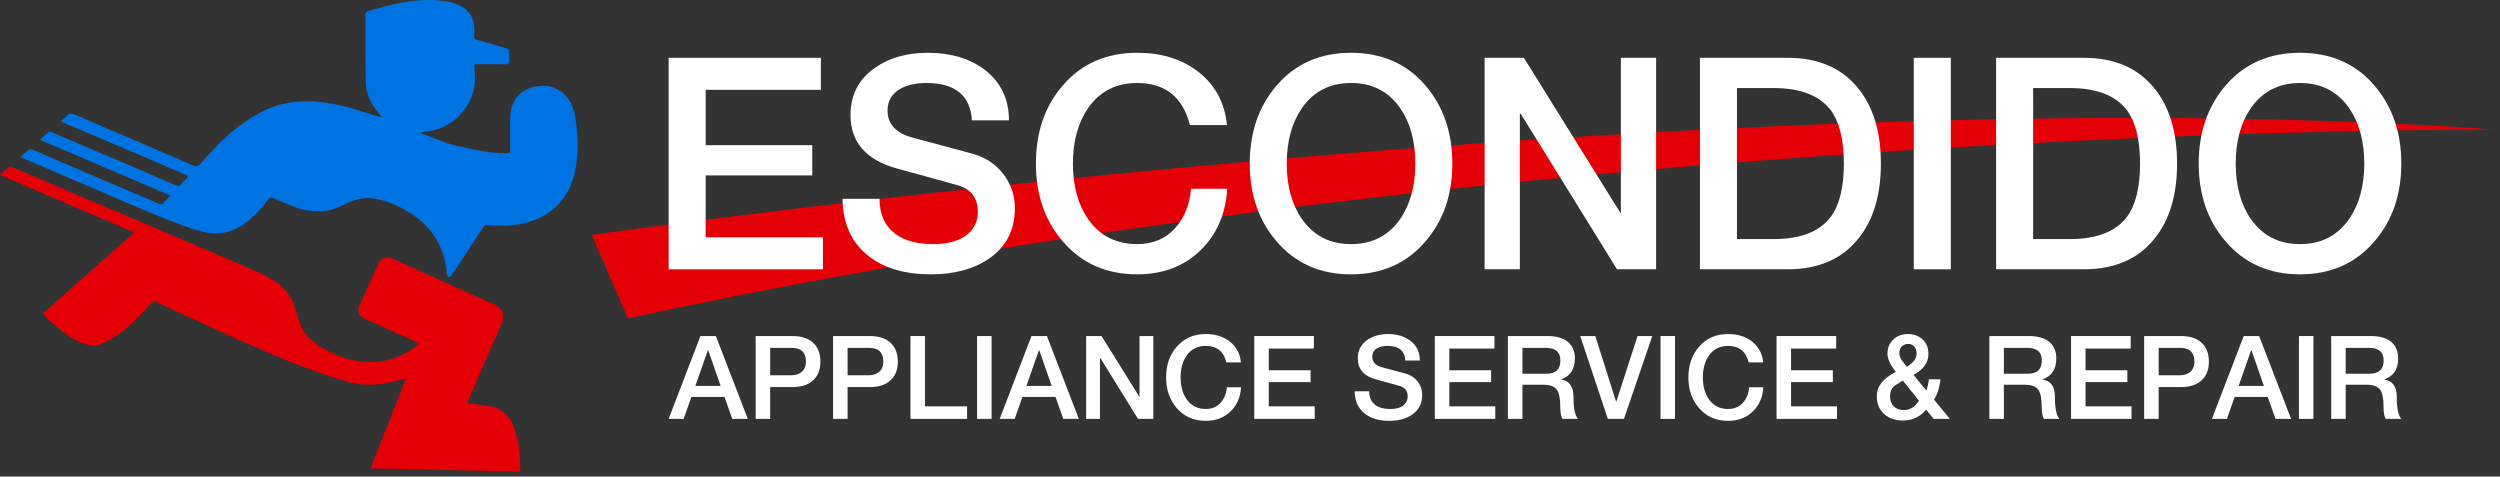
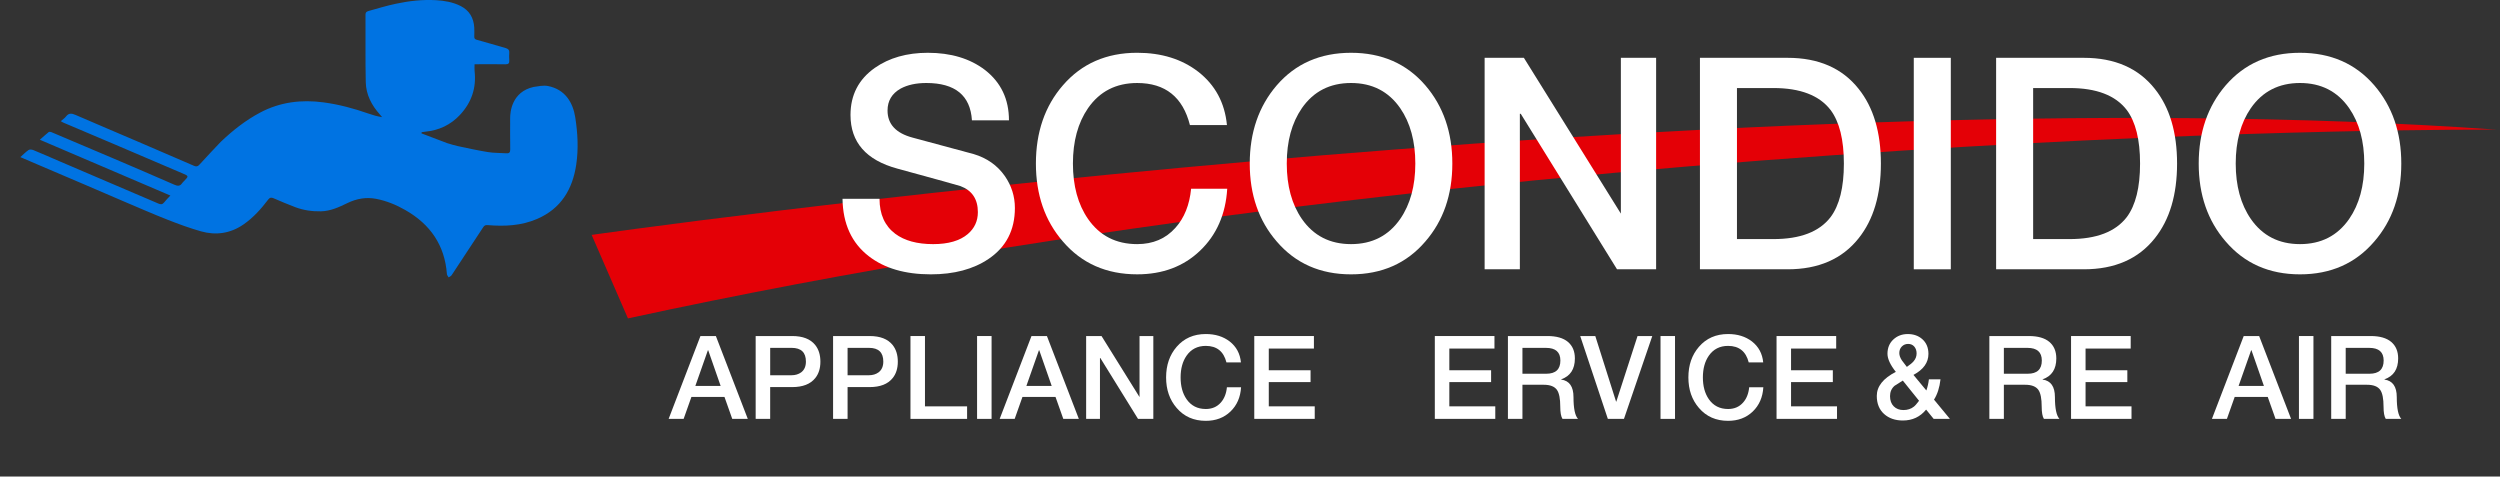
<svg xmlns="http://www.w3.org/2000/svg" width="320" height="61" viewBox="0 0 320 61" fill="none">
  <rect x="0" y="0" width="320" height="61" fill="#333333" stroke="none" />
  <path d="M75.731 30.067C75.731 30.067 219.557 9.466 319.528 16.594C319.528 16.594 195.324 15.766 80.377 40.755L75.731 30.067Z" fill="#E40006" />
  <path d="M21.809 25.031C16.215 22.64 10.692 20.278 5.102 17.887C5.499 17.537 5.85 17.21 6.224 16.911C6.295 16.854 6.467 16.867 6.567 16.91C9.224 18.029 11.879 19.152 14.529 20.285C17.127 21.394 19.723 22.505 22.311 23.641C22.734 23.827 23.045 23.852 23.316 23.441C23.38 23.345 23.471 23.265 23.554 23.181C24.177 22.535 24.176 22.541 23.365 22.193C20.47 20.957 17.579 19.718 14.684 18.484C12.491 17.55 10.292 16.623 8.099 15.691C7.993 15.645 7.898 15.576 7.779 15.507C8.018 15.298 8.278 15.136 8.451 14.907C8.812 14.435 9.193 14.504 9.67 14.711C12.342 15.871 15.025 17.002 17.702 18.15C20.081 19.17 22.458 20.192 24.832 21.224C25.116 21.347 25.307 21.325 25.521 21.082C26.086 20.445 27.945 18.473 28.247 18.167C29.758 16.721 31.422 15.402 33.319 14.399C35.866 13.052 38.595 12.727 41.406 13.103C43.363 13.364 45.275 13.875 47.143 14.531C47.704 14.728 48.274 14.898 48.908 14.994C48.812 14.878 48.721 14.76 48.621 14.649C47.564 13.474 46.853 12.112 46.818 10.525C46.754 7.641 46.801 4.753 46.785 1.866C46.784 1.48 47.079 1.435 47.301 1.371C48.419 1.052 49.537 0.723 50.673 0.48C52.368 0.118 54.087 -0.078 55.824 0.025C56.901 0.089 57.958 0.268 58.941 0.76C60.081 1.332 60.625 2.278 60.704 3.517C60.728 3.899 60.716 4.287 60.706 4.672C60.699 4.914 60.775 5.027 61.033 5.096C62.269 5.432 63.496 5.801 64.727 6.154C65.029 6.24 65.214 6.388 65.187 6.742C65.162 7.066 65.165 7.394 65.187 7.718C65.213 8.091 65.093 8.239 64.688 8.231C63.548 8.204 62.409 8.222 61.269 8.222C61.109 8.222 60.947 8.222 60.745 8.222C60.745 8.544 60.718 8.836 60.75 9.121C60.989 11.279 60.342 13.143 58.868 14.715C57.671 15.991 56.174 16.69 54.431 16.857C54.279 16.872 54.128 16.898 53.976 16.918C53.966 16.969 53.957 17.021 53.947 17.072C55.05 17.491 56.154 17.911 57.243 18.324C57.803 18.489 58.204 18.619 58.582 18.698C59.877 18.973 61.17 19.26 62.476 19.469C63.243 19.592 64.034 19.565 64.815 19.622C65.213 19.651 65.315 19.481 65.309 19.101C65.288 17.769 65.299 16.438 65.3 15.104C65.3 14.382 65.481 11.756 68.309 11.127C68.913 11.039 69.552 10.898 70.132 11.009C72.362 11.437 73.339 13.165 73.629 15.001C73.947 17.016 74.057 19.042 73.76 21.055C73.293 24.213 71.823 26.698 68.756 28.021C66.713 28.903 64.577 28.992 62.409 28.814C62.142 28.792 61.996 28.863 61.861 29.068C60.514 31.123 59.167 33.179 57.808 35.225C57.725 35.348 57.553 35.413 57.424 35.504C57.348 35.365 57.215 35.23 57.205 35.087C56.933 31.383 55.072 28.711 51.895 26.894C50.714 26.218 49.459 25.7 48.121 25.447C46.85 25.206 45.631 25.43 44.464 25.995C43.39 26.516 42.308 27.023 41.072 27.049C39.951 27.071 38.86 26.914 37.815 26.526C36.864 26.172 35.932 25.766 34.998 25.369C34.709 25.246 34.536 25.273 34.327 25.547C33.418 26.747 32.415 27.866 31.169 28.728C29.5 29.881 27.647 30.156 25.722 29.61C24.268 29.197 22.842 28.672 21.435 28.119C19.585 27.393 17.764 26.595 15.937 25.82C14.204 25.083 12.477 24.331 10.746 23.589C8.757 22.738 6.765 21.892 4.776 21.042C4.076 20.743 3.379 20.442 2.605 20.109C2.987 19.771 3.299 19.442 3.665 19.196C3.805 19.101 4.093 19.138 4.274 19.213C5.39 19.671 6.492 20.16 7.602 20.636C9.374 21.396 11.147 22.153 12.919 22.912C14.895 23.756 16.869 24.601 18.845 25.444C19.332 25.651 19.82 25.858 20.305 26.069C20.578 26.187 20.801 26.177 21.006 25.912C21.222 25.629 21.49 25.376 21.809 25.031Z" fill="#0073E2" />
-   <path d="M0 22.394C0.395 22.03 0.723 21.696 1.089 21.411C1.195 21.328 1.435 21.327 1.573 21.386C4.781 22.751 7.981 24.136 11.188 25.504C14.423 26.885 17.665 28.247 20.9 29.627C24.338 31.091 27.777 32.555 31.206 34.04C32.405 34.559 33.62 35.065 34.752 35.709C36.343 36.616 37.412 37.983 37.894 39.786C38.16 40.78 38.435 41.777 39.062 42.63C39.797 43.63 40.787 44.297 41.861 44.862C43.446 45.697 45.123 46.243 46.917 46.332C49.38 46.455 51.557 45.666 53.477 44.137C53.509 44.112 53.528 44.068 53.602 43.965C53.28 43.807 52.978 43.647 52.669 43.507C50.673 42.599 48.677 41.696 46.679 40.794C45.978 40.477 45.688 39.835 46 39.128C46.812 37.284 47.647 35.45 48.487 33.617C48.755 33.03 49.596 32.813 50.267 33.116C53.698 34.669 57.129 36.222 60.561 37.769C61.46 38.174 62.372 38.552 63.274 38.95C64.23 39.371 64.713 40.265 64.156 41.524C62.989 44.161 61.858 46.813 60.709 49.458C60.401 50.168 60.084 50.874 59.762 51.602C60.718 51.725 61.579 51.847 62.443 51.946C64.139 52.142 65.196 53.136 65.774 54.671C66.455 56.48 66.635 58.37 66.58 60.374C60.224 60.232 53.885 60.091 47.418 59.947C48.954 56.07 50.459 52.267 51.998 48.384C51.457 48.541 51 48.682 50.537 48.805C48.448 49.362 46.334 49.406 44.27 48.809C42.224 48.217 40.212 47.49 38.219 46.728C36.173 45.946 34.158 45.075 32.148 44.199C30.085 43.301 28.042 42.36 25.995 41.425C24 40.512 22.013 39.583 20.023 38.66C19.745 38.53 19.563 38.57 19.341 38.816C18.056 40.227 16.787 41.664 15.202 42.75C14.431 43.277 13.612 43.768 12.751 44.118C12.3 44.301 11.685 44.25 11.193 44.12C9.358 43.641 7.947 42.444 6.57 41.217C6.208 40.895 5.886 40.528 5.496 40.131C7.339 38.489 9.185 36.844 11.034 35.197L17.186 29.758C17.179 29.761 5.579 24.778 0 22.394Z" fill="#E40006" />
-   <path d="M85.586 34.47V7.401H105.072V11.496H90.324V18.585H103.971V22.453H90.324V30.377H105.337V34.472H85.586V34.47Z" fill="white" />
  <path d="M107.841 25.447H112.58C112.58 27.418 113.249 28.91 114.589 29.921C115.776 30.806 117.395 31.248 119.442 31.248C121.386 31.248 122.866 30.818 123.877 29.959C124.735 29.225 125.167 28.291 125.167 27.153C125.167 25.486 124.421 24.373 122.929 23.817C122.727 23.741 120.035 22.996 114.854 21.58C110.86 20.494 108.864 18.206 108.864 14.718C108.864 12.165 109.9 10.156 111.973 8.691C113.817 7.401 116.079 6.757 118.759 6.757C121.716 6.757 124.155 7.49 126.076 8.955C128.122 10.547 129.147 12.697 129.147 15.401H124.408C124.205 12.216 122.26 10.624 118.57 10.624C117.254 10.624 116.156 10.866 115.272 11.345C114.159 11.977 113.605 12.912 113.605 14.15C113.605 15.893 114.679 17.049 116.826 17.619C118.974 18.188 121.577 18.889 124.636 19.723C126.328 20.229 127.655 21.165 128.616 22.529C129.474 23.768 129.906 25.132 129.906 26.624C129.906 29.454 128.781 31.628 126.532 33.145C124.585 34.46 122.122 35.116 119.14 35.116C115.854 35.116 113.212 34.345 111.216 32.803C109.016 31.11 107.891 28.657 107.841 25.447Z" fill="white" />
  <path d="M157.049 16.008H152.31C151.399 12.418 149.15 10.625 145.562 10.625C142.857 10.625 140.76 11.698 139.268 13.846C137.978 15.718 137.334 18.08 137.334 20.936C137.334 23.791 137.978 26.155 139.268 28.025C140.758 30.173 142.857 31.247 145.562 31.247C147.583 31.247 149.213 30.552 150.452 29.161C151.59 27.898 152.26 26.229 152.462 24.157H157.086C156.884 27.418 155.728 30.06 153.617 32.081C151.506 34.104 148.82 35.114 145.562 35.114C141.618 35.114 138.447 33.711 136.046 30.906C133.746 28.252 132.596 24.93 132.596 20.936C132.596 16.916 133.746 13.58 136.046 10.926C138.447 8.146 141.62 6.755 145.562 6.755C148.67 6.755 151.273 7.565 153.371 9.181C155.545 10.877 156.771 13.152 157.049 16.008Z" fill="white" />
  <path d="M172.934 6.757C176.877 6.757 180.048 8.148 182.448 10.928C184.748 13.607 185.898 16.943 185.898 20.937C185.898 24.931 184.748 28.254 182.448 30.908C180.048 33.713 176.875 35.116 172.934 35.116C168.99 35.116 165.819 33.713 163.418 30.908C161.119 28.254 159.968 24.931 159.968 20.937C159.968 16.943 161.119 13.609 163.418 10.928C165.819 8.148 168.99 6.757 172.934 6.757ZM172.934 10.624C170.229 10.624 168.132 11.698 166.64 13.846C165.35 15.718 164.706 18.08 164.706 20.936C164.706 23.791 165.35 26.155 166.64 28.025C168.13 30.173 170.229 31.247 172.934 31.247C175.638 31.247 177.735 30.173 179.227 28.025C180.516 26.155 181.161 23.791 181.161 20.936C181.161 18.08 180.516 15.718 179.227 13.846C177.735 11.698 175.638 10.624 172.934 10.624Z" fill="white" />
  <path d="M190.032 34.47V7.401H195.057L207.471 27.342V7.401H211.983V34.47H206.979L194.657 14.566H194.542V34.47H190.032Z" fill="white" />
  <path d="M217.592 34.47V7.401H228.813C232.78 7.401 235.813 8.728 237.912 11.382C239.807 13.757 240.754 16.942 240.754 20.936C240.754 24.93 239.807 28.114 237.912 30.49C235.813 33.143 232.78 34.47 228.813 34.47H217.592ZM222.331 11.269V30.603H226.994C230.431 30.603 232.871 29.669 234.31 27.797C235.448 26.282 236.017 23.994 236.017 20.936C236.017 17.878 235.448 15.59 234.31 14.074C232.869 12.204 230.431 11.269 226.994 11.269H222.331Z" fill="white" />
  <path d="M244.964 34.47V7.401H249.703V34.47H244.964Z" fill="white" />
  <path d="M255.503 34.47V7.401H266.724C270.691 7.401 273.724 8.728 275.823 11.382C277.718 13.757 278.665 16.942 278.665 20.936C278.665 24.93 277.718 28.114 275.823 30.49C273.724 33.143 270.691 34.47 266.724 34.47H255.503ZM260.242 11.269V30.603H264.905C268.342 30.603 270.78 29.669 272.221 27.797C273.359 26.282 273.928 23.994 273.928 20.936C273.928 17.878 273.359 15.59 272.221 14.074C270.78 12.204 268.342 11.269 264.905 11.269H260.242Z" fill="white" />
  <path d="M294.399 6.757C298.343 6.757 301.514 8.148 303.915 10.928C306.214 13.607 307.365 16.943 307.365 20.937C307.365 24.931 306.214 28.254 303.915 30.908C301.514 33.713 298.341 35.116 294.399 35.116C290.457 35.116 287.285 33.713 284.885 30.908C282.585 28.254 281.435 24.931 281.435 20.937C281.435 16.943 282.585 13.609 284.885 10.928C287.285 8.148 290.457 6.757 294.399 6.757ZM294.399 10.624C291.695 10.624 289.599 11.698 288.106 13.846C286.817 15.718 286.172 18.08 286.172 20.936C286.172 23.791 286.817 26.155 288.106 28.025C289.596 30.173 291.695 31.247 294.399 31.247C297.104 31.247 299.201 30.173 300.693 28.025C301.983 26.155 302.627 23.791 302.627 20.936C302.627 18.08 301.983 15.718 300.693 13.846C299.201 11.698 297.104 10.624 294.399 10.624Z" fill="white" />
  <path d="M85.586 53.617L89.657 43.013H91.632L95.717 53.617H93.728L92.734 50.81H88.5L87.505 53.617H85.586ZM90.608 44.838L89.004 49.399H92.242L90.653 44.838H90.608Z" fill="white" />
  <path d="M96.725 53.617V43.013H101.404C102.751 43.013 103.731 43.394 104.344 44.156C104.789 44.71 105.011 45.423 105.011 46.295C105.011 47.157 104.789 47.86 104.344 48.404C103.731 49.166 102.749 49.547 101.404 49.547H98.582V53.617H96.725ZM98.584 44.526V48.032H101.301C101.796 48.032 102.211 47.908 102.549 47.661C102.955 47.354 103.157 46.894 103.157 46.28C103.157 45.112 102.549 44.526 101.33 44.526H98.584Z" fill="white" />
  <path d="M106.634 53.617V43.013H111.312C112.659 43.013 113.639 43.394 114.252 44.156C114.697 44.71 114.92 45.423 114.92 46.295C114.92 47.157 114.697 47.86 114.252 48.404C113.639 49.166 112.657 49.547 111.312 49.547H108.49V53.617H106.634ZM108.49 44.526V48.032H111.208C111.703 48.032 112.118 47.908 112.455 47.661C112.861 47.354 113.063 46.894 113.063 46.28C113.063 45.112 112.455 44.526 111.236 44.526H108.49Z" fill="white" />
  <path d="M116.54 53.617V43.013H118.396V52.014H123.788V53.617H116.54Z" fill="white" />
  <path d="M125.066 53.617V43.013H126.922V53.617H125.066Z" fill="white" />
-   <path d="M127.96 53.617L132.03 43.013H134.006L138.091 53.617H136.102L135.107 50.81H130.873L129.879 53.617H127.96ZM132.981 44.838L131.377 49.399H134.617L133.026 44.838H132.981Z" fill="white" />
+   <path d="M127.96 53.617L132.03 43.013H134.006L138.091 53.617H136.102L135.107 50.81H130.873L129.879 53.617H127.96ZM132.981 44.838L131.377 49.399H134.617L133.026 44.838H132.981" fill="white" />
  <path d="M139.026 53.617V43.013H140.996L145.86 50.825V43.013H147.626V53.617H145.666L140.839 45.82H140.795V53.617H139.026Z" fill="white" />
  <path d="M158.839 46.383H156.983C156.627 44.977 155.746 44.274 154.34 44.274C153.279 44.274 152.458 44.695 151.875 45.536C151.369 46.27 151.118 47.195 151.118 48.313C151.118 49.432 151.371 50.358 151.875 51.09C152.458 51.931 153.281 52.352 154.34 52.352C155.132 52.352 155.771 52.081 156.257 51.535C156.701 51.039 156.965 50.387 157.044 49.574H158.856C158.777 50.852 158.323 51.886 157.497 52.678C156.669 53.47 155.619 53.866 154.341 53.866C152.797 53.866 151.554 53.317 150.614 52.218C149.712 51.177 149.261 49.876 149.261 48.311C149.261 46.737 149.712 45.43 150.614 44.39C151.554 43.301 152.797 42.756 154.341 42.756C155.559 42.756 156.578 43.073 157.401 43.707C158.251 44.373 158.73 45.263 158.839 46.383Z" fill="white" />
  <path d="M160.547 53.617V43.013H168.181V44.616H162.404V47.393H167.751V48.908H162.404V52.012H168.285V53.615H160.547V53.617Z" fill="white" />
-   <path d="M173.396 50.081H175.251C175.251 50.854 175.515 51.439 176.039 51.835C176.504 52.182 177.138 52.354 177.94 52.354C178.703 52.354 179.283 52.186 179.679 51.848C180.016 51.562 180.183 51.194 180.183 50.749C180.183 50.095 179.891 49.66 179.306 49.443C179.227 49.412 178.171 49.121 176.142 48.566C174.577 48.141 173.795 47.244 173.795 45.877C173.795 44.877 174.202 44.09 175.012 43.515C175.736 43.009 176.62 42.758 177.671 42.758C178.829 42.758 179.785 43.045 180.537 43.62C181.34 44.243 181.74 45.085 181.74 46.145H179.886C179.807 44.897 179.045 44.274 177.599 44.274C177.085 44.274 176.653 44.368 176.307 44.555C175.87 44.803 175.653 45.169 175.653 45.654C175.653 46.337 176.075 46.791 176.916 47.013C177.757 47.236 178.777 47.511 179.976 47.838C180.639 48.037 181.159 48.402 181.535 48.937C181.873 49.422 182.041 49.957 182.041 50.54C182.041 51.65 181.601 52.501 180.719 53.094C179.957 53.608 178.991 53.867 177.823 53.867C176.534 53.867 175.501 53.565 174.719 52.961C173.856 52.298 173.414 51.339 173.396 50.081Z" fill="white" />
  <path d="M183.657 53.617V43.013H191.291V44.616H185.514V47.393H190.861V48.908H185.514V52.012H191.396V53.615H183.657V53.617Z" fill="white" />
  <path d="M193.014 53.617V43.013H198.079C199.226 43.013 200.098 43.262 200.694 43.763C201.287 44.264 201.585 44.968 201.585 45.879C201.585 47.254 201 48.146 199.832 48.553V48.583C200.881 48.731 201.407 49.48 201.407 50.825C201.407 52.272 201.599 53.202 201.986 53.617H199.996C199.807 53.31 199.714 52.791 199.714 52.057C199.714 51.038 199.576 50.324 199.297 49.918C198.991 49.473 198.426 49.25 197.605 49.25H194.872V53.617H193.014ZM194.872 44.526V47.839H197.917C199.125 47.839 199.729 47.275 199.729 46.147C199.729 45.068 199.116 44.528 197.888 44.528H194.872V44.526Z" fill="white" />
  <path d="M205.804 53.617L202.268 43.013H204.198L206.857 51.405H206.888L209.605 43.013H211.492L207.867 53.617H205.804Z" fill="white" />
  <path d="M212.546 53.617V43.013H214.402V53.617H212.546Z" fill="white" />
  <path d="M225.691 46.383H223.835C223.478 44.977 222.597 44.274 221.191 44.274C220.131 44.274 219.309 44.695 218.726 45.536C218.22 46.27 217.969 47.195 217.969 48.313C217.969 49.432 218.222 50.358 218.726 51.09C219.309 51.931 220.132 52.352 221.191 52.352C221.983 52.352 222.622 52.081 223.108 51.535C223.553 51.039 223.816 50.387 223.895 49.574H225.707C225.628 50.852 225.174 51.886 224.349 52.678C223.521 53.47 222.47 53.866 221.192 53.866C219.648 53.866 218.406 53.317 217.465 52.218C216.563 51.177 216.113 49.876 216.113 48.311C216.113 46.737 216.563 45.43 217.465 44.39C218.406 43.301 219.648 42.756 221.192 42.756C222.41 42.756 223.429 43.073 224.253 43.707C225.102 44.373 225.581 45.263 225.691 46.383Z" fill="white" />
  <path d="M227.398 53.617V43.013H235.032V44.616H229.254V47.393H234.602V48.908H229.254V52.012H235.137V53.615H227.398V53.617Z" fill="white" />
  <path d="M247.509 53.617L246.543 52.428C245.781 53.359 244.79 53.824 243.573 53.824C242.583 53.824 241.777 53.544 241.159 52.985C240.54 52.425 240.229 51.656 240.229 50.675C240.229 49.458 241.041 48.433 242.666 47.6C241.952 46.7 241.597 45.928 241.597 45.283C241.597 44.532 241.846 43.923 242.347 43.456C242.846 42.991 243.463 42.758 244.196 42.758C244.93 42.758 245.543 42.97 246.038 43.397C246.572 43.862 246.84 44.496 246.84 45.299C246.84 46.408 246.201 47.303 244.923 47.988L246.572 49.979C246.731 49.534 246.84 49.058 246.899 48.553H248.384C248.266 49.603 247.988 50.468 247.553 51.152L249.588 53.617H247.509ZM245.638 51.299L243.559 48.714C242.895 49.121 242.544 49.343 242.504 49.382C242.118 49.719 241.924 50.159 241.924 50.704C241.924 51.258 242.082 51.693 242.399 52.01C242.716 52.327 243.128 52.486 243.632 52.486C244.166 52.486 244.611 52.342 244.968 52.056C245.127 51.938 245.349 51.685 245.638 51.299ZM244.24 44.021C243.923 44.021 243.655 44.13 243.438 44.348C243.22 44.565 243.111 44.849 243.111 45.194C243.111 45.491 243.226 45.808 243.453 46.145C243.66 46.413 243.869 46.684 244.077 46.963C244.483 46.686 244.77 46.448 244.938 46.249C245.196 45.953 245.325 45.616 245.325 45.24C245.325 44.884 245.225 44.591 245.028 44.363C244.83 44.135 244.568 44.021 244.24 44.021Z" fill="white" />
  <path d="M254.638 53.617V43.013H259.702C260.85 43.013 261.722 43.262 262.317 43.763C262.91 44.264 263.208 44.968 263.208 45.879C263.208 47.254 262.623 48.146 261.455 48.553V48.583C262.504 48.731 263.03 49.48 263.03 50.825C263.03 52.272 263.222 53.202 263.61 53.617H261.619C261.43 53.31 261.337 52.791 261.337 52.057C261.337 51.038 261.199 50.324 260.921 49.918C260.614 49.473 260.049 49.25 259.228 49.25H256.495V53.617H254.638ZM256.495 44.526V47.839H259.54C260.749 47.839 261.353 47.275 261.353 46.147C261.353 45.068 260.739 44.528 259.512 44.528H256.495V44.526Z" fill="white" />
  <path d="M265.095 53.617V43.013H272.729V44.616H266.951V47.393H272.299V48.908H266.951V52.012H272.833V53.615H265.095V53.617Z" fill="white" />
-   <path d="M274.452 53.617V43.013H279.131C280.478 43.013 281.457 43.394 282.071 44.156C282.515 44.71 282.738 45.423 282.738 46.295C282.738 47.157 282.515 47.86 282.071 48.404C281.457 49.166 280.475 49.547 279.131 49.547H276.308V53.617H274.452ZM276.308 44.526V48.032H279.026C279.522 48.032 279.937 47.908 280.273 47.661C280.68 47.354 280.882 46.894 280.882 46.28C280.882 45.112 280.273 44.526 279.054 44.526H276.308Z" fill="white" />
  <path d="M283.126 53.617L287.195 43.013H289.171L293.257 53.617H291.267L290.272 50.81H286.039L285.045 53.617H283.126ZM288.145 44.838L286.541 49.399H289.78L288.19 44.838H288.145Z" fill="white" />
  <path d="M294.265 53.617V43.013H296.121V53.617H294.265Z" fill="white" />
  <path d="M298.394 53.617V43.013H303.458C304.606 43.013 305.478 43.262 306.073 43.763C306.666 44.264 306.965 44.968 306.965 45.879C306.965 47.254 306.38 48.146 305.211 48.553V48.583C306.26 48.731 306.786 49.48 306.786 50.825C306.786 52.272 306.978 53.202 307.366 53.617H305.375C305.186 53.31 305.094 52.791 305.094 52.057C305.094 51.038 304.956 50.324 304.677 49.918C304.37 49.473 303.805 49.25 302.984 49.25H300.251V53.617H298.394ZM300.25 44.526V47.839H303.294C304.503 47.839 305.107 47.275 305.107 46.147C305.107 45.068 304.494 44.528 303.266 44.528H300.25V44.526Z" fill="white" />
</svg>